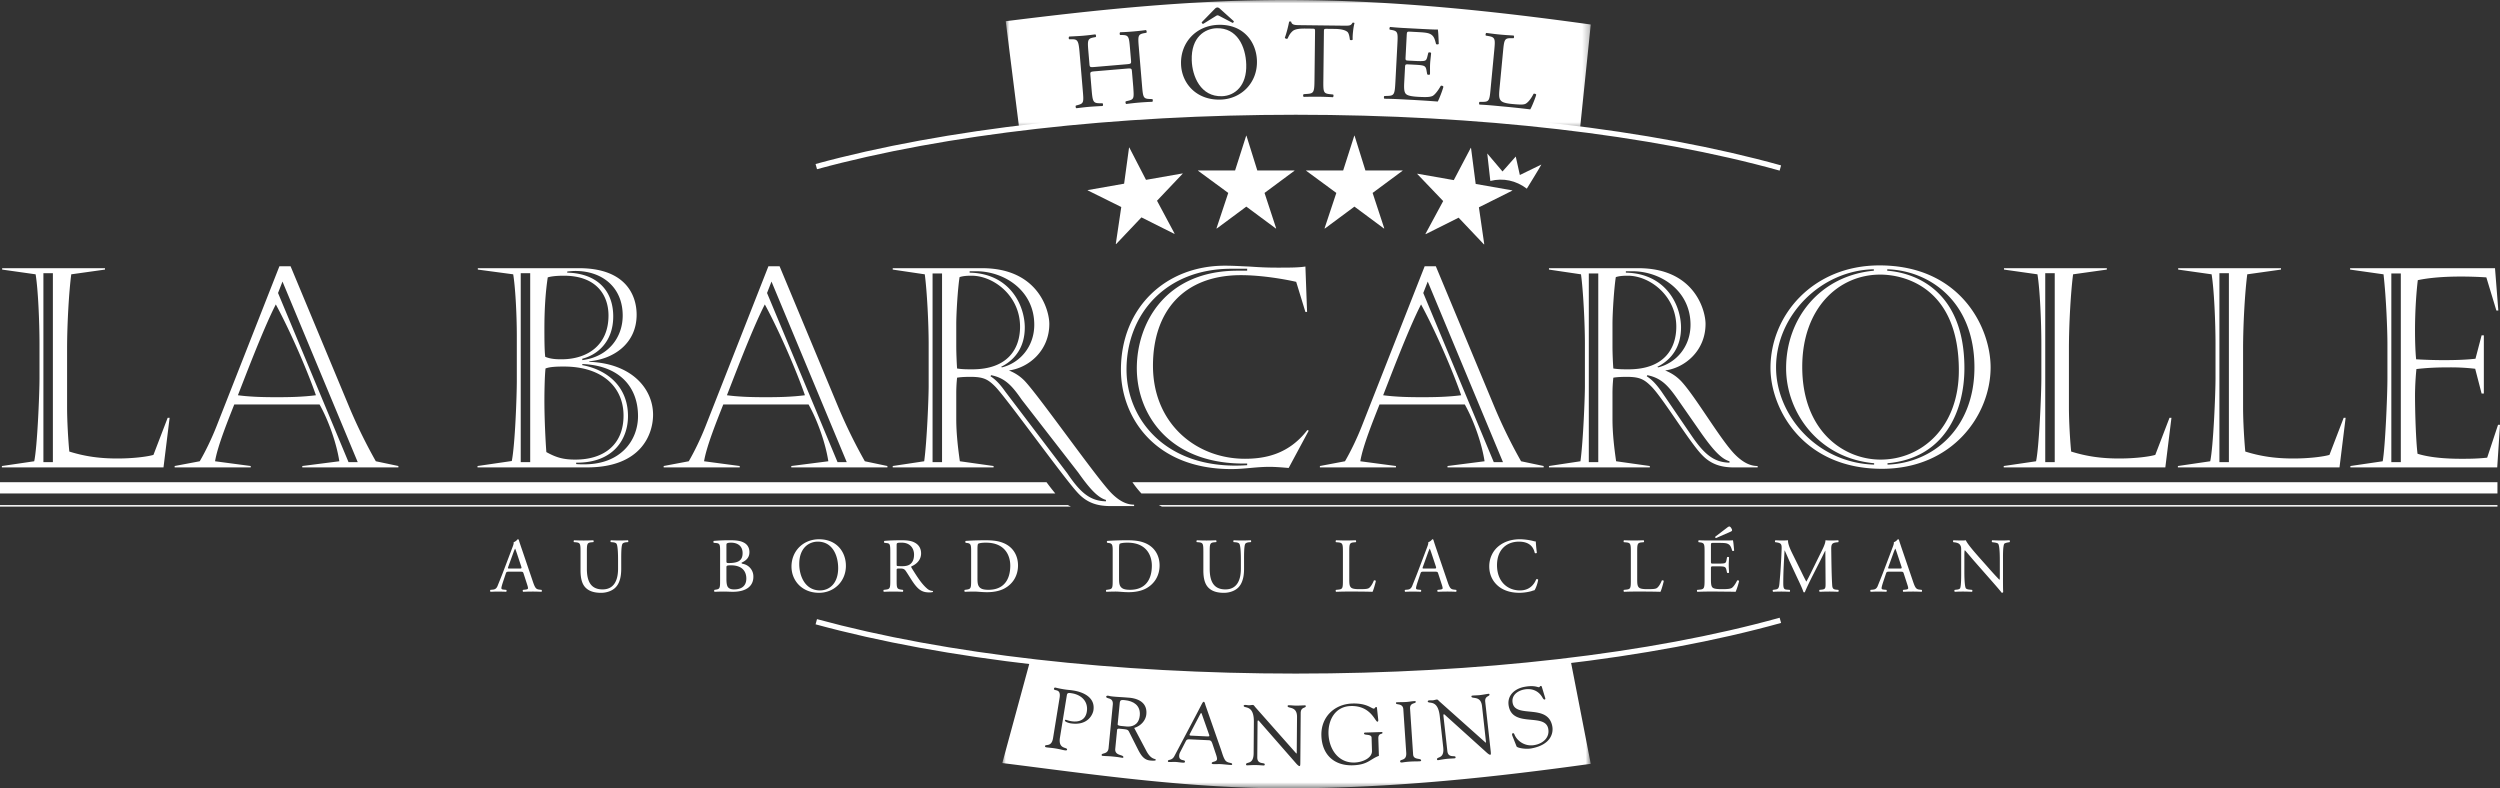
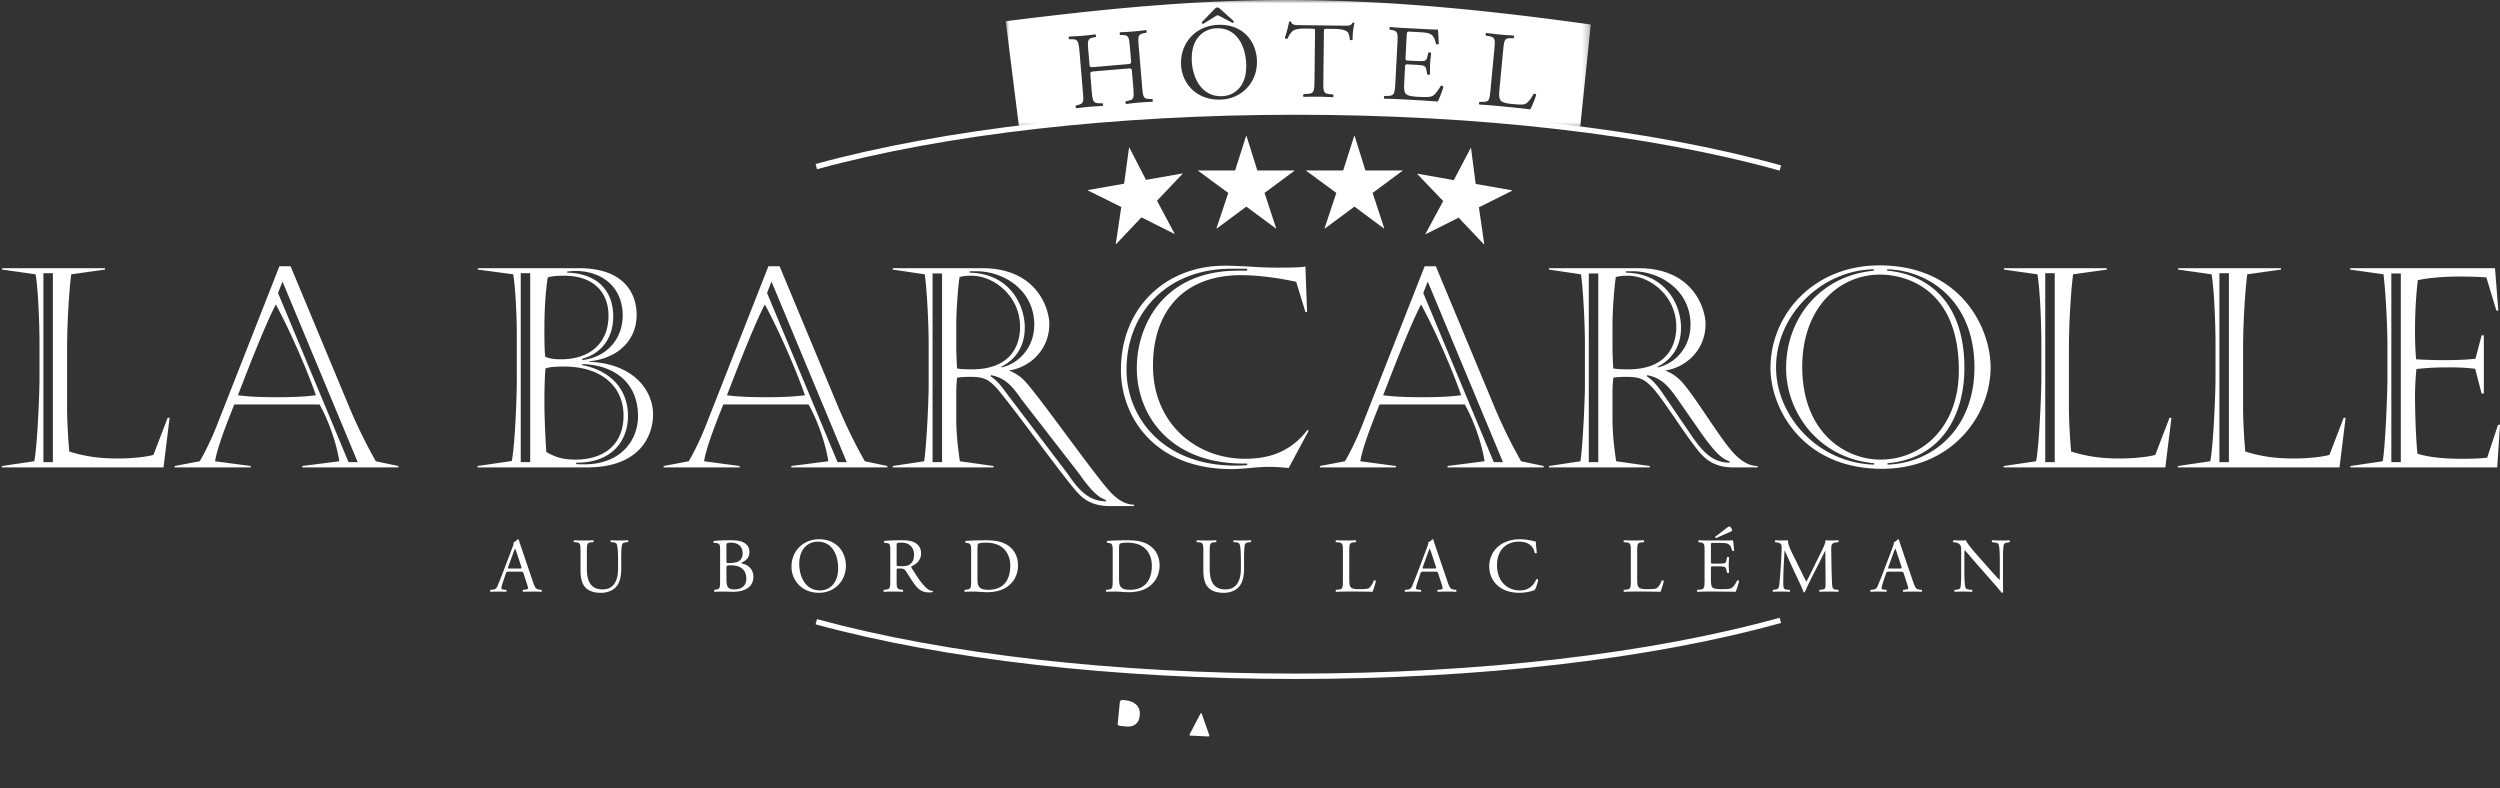
<svg xmlns="http://www.w3.org/2000/svg" xmlns:xlink="http://www.w3.org/1999/xlink" width="357.855" height="112.845" viewBox="0 0 357.855 112.845">
  <rect x="0" y="0" width="357.855" height="112.845" fill="#333333" stroke="none" />
  <defs>
    <path id="rb4fj7lfqa" d="M0 0h83.744v18.494H0z" />
-     <path id="j89sloyqfc" d="M0 0h84.234v18.367H0z" />
+     <path id="j89sloyqfc" d="M0 0h84.234v18.367H0" />
  </defs>
  <g fill="none" fill-rule="evenodd">
    <g fill="#FFF">
-       <path d="M0 69.024v1.612h151.058a35.189 35.189 0 0 1-1.257-1.612H0zM0 72.294v.219h153.287c-.144-.065-.286-.142-.429-.22H0zM357.49 69.024H162.1c.31.456.748 1.034 1.284 1.612H357.49v-1.612zM165.872 72.294l.441.219H357.49v-.22z" />
-     </g>
+       </g>
    <g transform="translate(143.96)">
      <mask id="8bs5k6cprb" fill="#fff">
        <use xlink:href="#rb4fj7lfqa" />
      </mask>
      <path d="M40.07 0C25.797 0 12.236 1.509 0 3.035l1.928 15.323c12.107-1.491 25.502-2.318 39.593-2.318 14.508 0 28.286.877 40.679 2.454L83.744 3.51C70.59 1.684 55.758 0 40.07 0zM29.958 1.235c.225-.21.439-.218.666-.023l2.025 1.823c.006.123-.068.219-.179.238l-1.89-.992c-.235-.115-.297-.114-.51.017L28.281 3.41c-.14.004-.224-.101-.225-.226l1.902-1.95zm-8.974 13.338a37.102 37.102 0 0 0-3.73.314c-.097-.038-.15-.281-.065-.382l.289-.071c.929-.204.883-.385.777-2.007l-.184-2.174c-.038-.464-.072-.491-.811-.428l-4.411.373c-.741.06-.77.095-.729.559l.182 2.173c.14 1.62.233 1.829 1.105 1.849l.453.008c.096.054.088.333 0 .388a50.58 50.58 0 0 0-1.962.12c-.662.056-1.185.13-1.786.197-.095-.038-.147-.282-.062-.383l.258-.068c.85-.227.87-.384.73-2.003l-.469-5.552c-.138-1.62-.266-1.872-1.074-1.866l-.403.004c-.097-.054-.091-.335-.003-.39.758-.048 1.286-.061 1.949-.117.601-.052 1.122-.11 1.785-.198.095.039.15.313.062.383l-.291.056c-.885.168-.897.402-.761 2.02l.151 1.775c.039.477.074.49.812.429l4.411-.375c.739-.062.769-.081.729-.558l-.15-1.774c-.136-1.62-.188-1.848-1.105-1.862l-.298-.006c-.095-.055-.089-.334 0-.39a38.06 38.06 0 0 0 3.687-.311c.095.039.149.313.062.384l-.322.058c-.887.168-.896.4-.758 2.02l.467 5.552c.138 1.619.186 1.817 1.089 1.849l.375.014c.096.055.091.335.001.39zm9.79-.316c-3.433.113-5.585-2.277-5.678-5.062-.101-3.092 2.14-5.534 5.326-5.64 3.574-.116 5.45 2.407 5.539 5.127.104 3.124-2.203 5.477-5.187 5.575zm18.894-8.602c-.066.124-.329.119-.404.027-.043-.388-.143-.961-.374-1.135-.353-.267-.939-.397-1.792-.408l-1.097-.013c-.463-.003-.45.012-.455.523l-.079 6.882c-.019 1.625.009 1.843.905 1.946l.493.053c.093.06.059.34-.034.385a54.934 54.934 0 0 0-2.026-.071 71.465 71.465 0 0 0-2.15.022c-.093-.047-.121-.31.004-.387l.558-.04c.883-.067.962-.298.981-1.922l.08-6.916c.006-.478.006-.493-.457-.5l-.852-.01c-.665-.007-1.514.013-1.905.365-.377.336-.534.675-.711 1.059-.123.092-.34.013-.4-.111.255-.694.5-1.682.614-2.3.047-.03.25-.042.294.004.088.496.599.486 1.31.494l6.263.074c.838.009.976-.02 1.214-.42.075-.03.247-.012.276.05-.176.632-.3 1.884-.256 2.349zm12.178 8.88a184.584 184.584 0 0 0-4.142-.264l-1.39-.074a57.728 57.728 0 0 0-2.103-.062c-.088-.052-.108-.301-.012-.39l.514-.02c.885-.03.974-.257 1.06-1.88l.293-5.562c.083-1.607.067-1.841-.843-1.997l-.243-.044c-.09-.065-.043-.343.049-.384.665.066 1.189.108 1.824.142l2.903.154c.99.05 1.901.099 2.091.062.077.267.11 1.385.138 2.068-.067.09-.316.107-.389.01-.194-.737-.304-1.286-1.097-1.53-.319-.093-.813-.136-1.494-.17l-1.111-.06c-.466-.023-.466.007-.498.596l-.162 3.09c-.023.432.022.435.487.459l.897.046c.649.036 1.128.029 1.318-.024.188-.05.301-.137.4-.52l.155-.627c.083-.09.344-.074.401.037-.019.37-.111.97-.144 1.557-.029.558.002 1.146-.016 1.486-.067.106-.33.09-.401-.006l-.109-.61c-.047-.28-.145-.518-.448-.611-.212-.074-.581-.11-1.183-.141l-.9-.047c-.461-.024-.51-.01-.53.39l-.116 2.179c-.042.82-.024 1.347.211 1.623.175.195.49.38 1.848.453 1.191.063 1.642.024 1.99-.126.288-.141.733-.66 1.177-1.442.113-.072.328-.013.382.129-.136.534-.587 1.703-.807 2.11zm13.234 1.123a118.75 118.75 0 0 0-3.83-.41l-1.417-.134a50.041 50.041 0 0 0-2.008-.143c-.087-.055-.095-.305.008-.388l.466-.003c.903-.007.956-.22 1.106-1.837l.527-5.545c.152-1.617.144-1.867-.817-2.036l-.384-.066c-.084-.071-.03-.345.068-.382.86.112 1.382.178 1.997.235.602.058 1.128.09 1.9.135.089.054.092.333-.007.386l-.37-.004c-.917-.01-.972.235-1.125 1.852l-.509 5.36c-.091.97-.083 1.375.167 1.694.153.185.429.399 1.645.514 1.308.123 1.638.093 1.897-.023.328-.155.779-.672 1.161-1.43.102-.068.387.023.377.13-.014.172-.595 1.7-.852 2.095z" fill="#FFF" mask="url(#8bs5k6cprb)" />
    </g>
    <path d="M174.134 4.044c-1.607.052-3.658 1.218-3.545 4.607.075 2.288 1.283 5.22 4.332 5.121 1.855-.063 3.57-1.513 3.469-4.56-.083-2.549-1.301-5.265-4.256-5.168M254.741 24.422c-18.494-5.157-43.09-7.996-69.262-7.996-25.783 0-50.122 2.768-68.53 7.794l-.207-.746c18.475-5.044 42.886-7.823 68.737-7.823 26.24 0 50.91 2.85 69.468 8.024l-.206.747zM185.48 97.192c-25.852 0-50.262-2.782-68.736-7.823l.202-.746c18.411 5.027 42.75 7.796 68.533 7.796 26.171 0 50.766-2.842 69.262-7.996l.208.745c-18.562 5.172-43.23 8.024-69.47 8.024M163.15 102.432c.143-1.482-.938-2.094-2.128-2.209-.438-.042-.69-.09-.737.382l-.302 3.09c-.022.23.737.243 1.307.3.525.048 1.711-.057 1.86-1.563M172.023 102.182c-.053-.152-.116-.152-.195-.01l-1.52 2.897c-.095.168-.01.221.148.23l2.415.116c.268.012.26-.074.208-.236l-1.056-2.997z" fill="#FFF" />
    <g transform="translate(143.47 94.478)">
      <mask id="rfoeekd41d" fill="#fff">
        <use xlink:href="#j89sloyqfc" />
      </mask>
-       <path d="M81.341 0C68.948 1.577 56.522 2.327 42.009 2.327c-14.089 0-25.966-.552-38.075-2.042L0 14.747c12.235 1.526 26.287 3.62 40.558 3.62 15.692 0 30.522-1.685 43.676-3.511L81.341 0zM13.043 7.216c-.077.483-.738 2.256-3.305 1.841-.122-.022-.81-.193-.773-.411.011-.086.076-.1.137-.09.095.015.336.13.772.2 1.227.199 2.048-.274 2.224-1.357.237-1.46-.759-2.417-2.145-2.64-.386-.064-.653-.105-.709.257l-.99 6.087c-.282 1.737 1.085 1.316 1.02 1.725-.014.084-.073.137-.374.089-.409-.067-.584-.146-1.294-.261-.567-.091-.974-.107-1.322-.165-.073-.012-.186-.066-.17-.176.053-.325.934.203 1.152-1.137l.937-5.775c.235-1.445-.875-.873-.804-1.306.016-.099.089-.17.187-.156.107.018.522.136 1.223.247.6.101.803.083 1.38.176 1.532.249 3.146 1.055 2.854 2.852zm8.12 7.166c-.887-.084-1.302-.753-1.694-1.489l-1.142-2.261c-.373-.723-.192-.67-1.555-.802-.391-.038-.336.188-.351.309l-.251 2.566c-.1 1.046 1.201.791 1.16 1.203-.012.124-.116.087-.216.078-.107-.01-.384-.086-1.393-.182-.461-.047-.929-.045-1.391-.089-.072-.007-.115-.072-.109-.146.031-.303.903-.044.993-.967l.602-6.191c.116-1.166-.979-.769-.939-1.185.006-.07.109-.135.257-.121.219.023.154.064.773.124.705.068 1.404.088 2.035.149.194.021 2.905.039 2.676 2.385-.092.948-.852 1.697-1.737 1.954l1.731 3.273c.745 1.423 1.383 1.033 1.356 1.324-.014.146-.696.079-.805.068zm11.564.64c-.502-.026-.997-.097-1.498-.124-.327-.014-.663.019-.992.002-.074-.004-.267-.011-.26-.133.014-.291.741-.138.761-.599.014-.272-.217-.842-.321-1.178l-.343-1.02c-.109-.286-.176-.474-.516-.489l-2.685-.127c-.23-.012-.449-.024-.585.227l-.862 1.672a1.23 1.23 0 0 0-.107.421c-.041.856.844.53.828.846-.011.219-.181.176-.338.168-.341-.018-.68-.082-1.023-.099-.33-.012-.66.021-.977.004-.073-.004-.107-.065-.103-.138.011-.259.574-.024.927-.703l3.212-6.082c.794-1.504.838-1.698.998-1.691.134.007.203.367.233.465l2.237 6.406c.164.46.285.978.546 1.42.338.579 1.057.343 1.044.647-.005.109-.092.107-.176.105zm9.988-7.441-.053 7.075c-.001.351-.014.524-.112.524-.086-.004-.206-.064-.462-.347L36.882 8.88c-.026-.024-.171-.232-.257-.232-.048 0-.086.034-.088.281l-.038 4.996c-.008 1.099 1.073.676 1.068 1.008 0 .063-.013.16-.137.158-.291 0-.631-.052-1.231-.057-.428-.004-1.062.041-1.149.041-.147-.004-.161-.077-.159-.138.005-.427 1.073.118 1.088-1.59l.032-4.509c.021-2.541-1.463-1.844-1.459-2.296.001-.07.123-.119.183-.119.197.001.382.05.575.053.183 0 .379-.047.562-.045.135.002.243.197.317.284l5.778 6.528c.073.087.119.137.146.137.022 0 .035-.038.035-.134l.041-5.107c.011-1.601-1.349-1.145-1.346-1.546 0-.089.062-.121.136-.121.366.001.719.052 1.109.054.417.002.944-.041 1.236-.038.071 0 .122.038.122.109-.004.32-.722.093-.731.984zm11.112 3.645.081 2.493c-1.245.44-1.55 1.279-3.72 1.348-2.701.087-4.428-1.535-4.511-4.243-.085-2.636 1.836-4.519 4.426-4.599 2.108-.068 2.746.741 3.088.733.136-.004.179-.225.312-.231.17-.004.125.178.144.277l.172 1.593c0 .099-.006.222-.13.227-.313.011-.939-2.33-3.82-2.239-2.199.069-3.238 1.961-3.176 3.976.07 2.162 1.379 4.184 3.735 4.109 1.113-.034 2.523-.63 2.49-1.668l-.058-1.892c-.019-.573-1.072-.283-1.081-.588-.007-.16.166-.139.275-.145l2.038-.063c.098-.004.328-.061.332.1.01.256-.621-.007-.597.812zm5.889 3.271c-.28.019-.806.005-1.332.04-.743.05-.997.115-1.166.129-.219.014-.262-.044-.269-.166-.023-.354.955-.016.873-1.223l-.418-6.239c-.071-.89-1.029-.581-1.049-.85-.005-.109.016-.134.114-.14.451-.029.894-.012 1.344-.043.379-.023.755-.1 1.132-.124.194-.013.232.009.238.109.021.291-.876.068-.813.984l.436 6.544c.055.829 1.122.476 1.145.84.006.089-.029.126-.235.139zm10.142-.94c-.086.008-.214-.039-.499-.291l-5.872-5.3c-.027-.021-.195-.211-.279-.201-.046.006-.081.046-.055.29l.553 4.965c.117 1.092 1.141.549 1.176.876.005.062.004.159-.115.171-.295.034-.638.025-1.233.089-.423.047-1.051.166-1.136.174-.146.018-.164-.057-.172-.115-.047-.424 1.081-.011.892-1.709l-.498-4.479c-.277-2.525-1.667-1.661-1.718-2.106-.009-.077.107-.138.17-.146.192-.02.38.012.574-.011.185-.021.372-.09.554-.113.133-.014.265.168.346.245l6.506 5.806c.081.079.135.12.16.118.024-.004.032-.039.02-.138l-.561-5.075c-.176-1.589-1.472-.978-1.518-1.381-.008-.082.049-.127.122-.135.365-.04.72-.03 1.109-.073.412-.048.931-.154 1.222-.186.071-.008.126.024.132.097.037.316-.704.176-.607 1.062l.78 7.029c.037.354.044.525-.053.537zm5.911-.912c-.889.167-2.064-.072-2.154-.279l-.591-1.494c-.092-.231-.057-.372.063-.397.167-.028.194.116.301.355a2.617 2.617 0 0 0 2.86 1.328c1.14-.214 2.138-1.061 1.899-2.322-.433-2.315-5.063-.105-5.652-3.239-.288-1.522.858-2.498 2.239-2.757 1.454-.271 1.929.087 2.099.054.108-.02.106-.157.227-.179.073-.015.138.008.176.141l.485 1.6c.029.092.021.18-.098.202-.129.026-.261-.211-.319-.312-.554-.964-1.53-1.329-2.585-1.13-.949.178-1.871.824-1.664 1.929.424 2.256 5.052.021 5.673 3.335.19 1.008-.233 2.651-2.959 3.165z" fill="#FFF" mask="url(#rfoeekd41d)" />
    </g>
    <path fill="#FFF" d="m164.042 25.744 5.243-.921.006.037-3.674 3.873 2.514 4.7-.03.044-4.713-2.362-3.625 3.826-.045-.03.783-5.28-4.81-2.384-.008-.035 5.225-.918.706-5.172.037-.006zM179.972 24.398h5.324v.038l-4.288 3.18 1.662 5.063-.036.036-4.233-3.14-4.233 3.14-.037-.037 1.683-5.062-4.328-3.18v-.038h5.307l1.588-4.974h.037zM195.447 24.398h5.324v.038l-4.292 3.18 1.664 5.063-.036.036-4.23-3.14-4.236 3.14-.04-.037 1.684-5.062-4.326-3.18v-.038h5.306l1.59-4.974h.04zM211.233 26.33l5.243.922-.006.037-4.777 2.388.765 5.277-.043.03-3.627-3.827-4.712 2.362-.031-.042 2.535-4.697-3.712-3.88.006-.037 5.225.918 2.43-4.621.034.004z" />
-     <path d="m213.328 25.902-.44-3.935 2.185 2.578 1.893-2.14.587 2.647 3.077-1.5c-.029.137-2.077 3.454-2.077 3.454-1.555-1.176-3.386-1.563-5.225-1.104" fill="#FFF" />
    <g fill="#FFF">
      <path d="M74.95 82.107c-.077-.244-.122-.275-.456-.275h-1.67c-.279 0-.343.031-.423.265l-.386 1.162c-.166.5-.245.8-.245.922 0 .13.054.197.322.218l.366.036c.08.055.08.233-.022.276-.29-.023-.632-.023-1.152-.033-.366 0-.766.02-1.065.033-.065-.043-.087-.22-.022-.276l.366-.036c.265-.02.51-.142.664-.539.201-.51.51-1.232.976-2.474l1.13-2.988c.155-.4.222-.61.187-.788.266-.077.456-.276.578-.422.064 0 .144.025.165.101.145.486.322.998.49 1.482l1.515 4.456c.321.954.465 1.12.941 1.172l.3.036c.08.055.057.233 0 .276a24.903 24.903 0 0 0-1.34-.033c-.53 0-.952.02-1.274.033-.089-.043-.1-.22-.022-.276l.321-.036c.231-.02.387-.088.387-.197 0-.123-.054-.322-.143-.587l-.488-1.508zm-2.195-.984c-.087.255-.075.263.236.263h1.36c.321 0 .344-.042.245-.344l-.599-1.805c-.09-.263-.189-.563-.255-.697h-.023a8.123 8.123 0 0 0-.266.654l-.698 1.93zM88.47 80.148c0-.688-.022-1.963-.208-2.294-.079-.135-.28-.21-.557-.232l-.275-.024c-.07-.074-.046-.22.02-.264a22.907 22.907 0 0 0 2.425 0c.092.055.08.199.024.264l-.267.024c-.274.022-.496.12-.553.265-.165.366-.155 1.637-.155 2.26V81.4c0 .964-.154 1.982-.775 2.648-.477.52-1.296.81-2.114.81-.766 0-1.53-.146-2.073-.611-.587-.487-.864-1.296-.864-2.614v-2.613c0-1.153-.022-1.341-.664-1.397l-.278-.024c-.066-.041-.044-.231.02-.264.558.023.932.033 1.375.033.455 0 .82-.01 1.363-.033.066.033.09.223.022.264l-.266.024c-.64.056-.664.244-.664 1.397v2.392c0 1.782.553 2.956 2.25 2.956 1.605 0 2.214-1.263 2.214-2.948v-1.271zM103.076 78.808c0-.822-.045-1.02-.545-1.075l-.354-.034c-.088-.065-.077-.23.012-.276a25.444 25.444 0 0 1 2.381-.089c.7 0 1.362.055 1.86.312.478.231.844.675.844 1.385 0 .795-.465 1.204-1.129 1.514 0 .113.087.146.208.168a1.83 1.83 0 0 1 1.486 1.85c0 1.283-.954 2.148-2.948 2.148-.32 0-.864-.033-1.329-.033-.486 0-.863.021-1.274.033-.067-.033-.089-.21-.023-.276l.2-.034c.587-.089.611-.22.611-1.386v-4.207zm.906 4.042c0 .4.024.965.233 1.21.211.252.543.31.874.31.99 0 1.742-.444 1.742-1.554 0-.875-.443-1.895-2.207-1.895-.597 0-.642.067-.642.292v1.637zm0-2.569c0 .311.012.332.578.311 1.13-.047 1.738-.377 1.738-1.42 0-1.085-.807-1.494-1.65-1.494-.244 0-.41.021-.51.065-.11.032-.156.09-.156.29v2.248zM113.296 81.1c0-2.216 1.662-3.909 3.944-3.909 2.558 0 3.844 1.847 3.844 3.8 0 2.237-1.707 3.865-3.844 3.865-2.46 0-3.944-1.763-3.944-3.757m6.681.231c0-1.826-.81-3.798-2.926-3.798-1.15 0-2.645.788-2.645 3.211 0 1.641.795 3.77 2.978 3.77 1.33 0 2.593-.997 2.593-3.183M127.438 79.038c0-1.052-.032-1.24-.487-1.296l-.355-.044c-.076-.052-.076-.23.01-.275.622-.056 1.385-.089 2.472-.089.687 0 1.341.054 1.848.332.532.275.921.775.921 1.55 0 1.053-.83 1.629-1.385 1.85-.054.066 0 .18.055.268.887 1.43 1.474 2.314 2.227 2.948.19.165.465.288.766.308.054.021.065.108.01.157a1.827 1.827 0 0 1-.489.052c-.94 0-1.505-.277-2.29-1.397-.289-.407-.744-1.172-1.087-1.672-.167-.242-.343-.353-.787-.353-.497 0-.52.01-.52.245v1.392c0 1.166.023 1.3.665 1.388l.232.033c.067.054.042.243-.022.276a29.51 29.51 0 0 0-1.318-.032c-.466 0-.865.011-1.384.032-.067-.032-.09-.198-.023-.276l.275-.034c.644-.079.666-.22.666-1.386v-3.977zm.91 1.584c0 .2 0 .323.034.368.03.032.198.056.761.056.398 0 .821-.046 1.144-.289.297-.233.552-.62.552-1.374 0-.874-.542-1.706-1.773-1.706-.684 0-.719.045-.719.355v2.59zM139.01 78.808c0-.776-.057-1.008-.523-1.075l-.242-.034c-.09-.053-.1-.23.009-.276a45.34 45.34 0 0 1 2.782-.089c.93 0 1.716.065 2.438.332 1.495.542 2.246 1.806 2.246 3.267 0 1.407-.674 2.615-1.94 3.3-.716.388-1.625.534-2.48.534-.708 0-1.416-.089-1.805-.089-.463 0-.864.011-1.384.033-.067-.033-.09-.21-.023-.276l.255-.034c.645-.089.667-.22.667-1.386v-4.207zm.906 3.955c0 .585.035.94.223 1.206.243.343.664.455 1.362.455 2.147 0 3.112-1.409 3.112-3.468 0-1.217-.588-3.278-3.49-3.278-.651 0-1.006.09-1.095.154-.088.065-.112.345-.112.842v4.09zM159.273 78.808c0-.776-.057-1.008-.522-1.075l-.243-.034c-.087-.053-.1-.23.012-.276.94-.057 1.84-.089 2.779-.089.932 0 1.719.065 2.44.332 1.493.542 2.247 1.806 2.247 3.267 0 1.407-.676 2.615-1.94 3.3-.72.388-1.628.534-2.48.534-.71 0-1.42-.089-1.806-.089-.465 0-.864.011-1.384.033-.067-.033-.09-.21-.022-.276l.253-.034c.643-.089.666-.22.666-1.386v-4.207zm.909 3.955c0 .585.033.94.22 1.206.245.343.666.455 1.362.455 2.148 0 3.114-1.409 3.114-3.468 0-1.217-.587-3.278-3.49-3.278-.654 0-1.006.09-1.094.154-.09.065-.112.345-.112.842v4.09zM177.62 80.148c0-.688-.021-1.963-.207-2.294-.08-.135-.277-.21-.554-.232l-.278-.024c-.067-.074-.045-.22.022-.264a22.959 22.959 0 0 0 2.425 0c.09.055.08.199.024.264l-.267.024c-.277.022-.498.12-.555.265-.163.366-.153 1.637-.153 2.26V81.4c0 .964-.156 1.982-.777 2.648-.477.52-1.294.81-2.114.81-.765 0-1.531-.146-2.071-.611-.587-.487-.864-1.296-.864-2.614v-2.613c0-1.153-.022-1.341-.666-1.397l-.275-.024c-.07-.041-.047-.231.022-.264.552.023.927.033 1.375.033.452 0 .817-.01 1.358-.033.066.033.089.223.024.264l-.265.024c-.642.056-.665.244-.665 1.397v2.392c0 1.782.553 2.956 2.248 2.956 1.605 0 2.214-1.263 2.214-2.948v-1.271zM192.227 79.03c0-1.165-.022-1.342-.718-1.397l-.278-.023c-.067-.043-.045-.243.02-.276.622.02.998.032 1.44.032.432 0 .809-.011 1.363-.032.068.032.09.233.023.275l-.267.025c-.652.054-.674.231-.674 1.397v3.854c0 .695.035.983.233 1.196.119.12.33.253 1.206.253.943 0 1.174-.044 1.353-.144.22-.132.507-.531.73-1.097.067-.053.278-.01.278.067 0 .121-.312 1.251-.466 1.552a88.628 88.628 0 0 0-2.757-.034h-1.021c-.465 0-.82.013-1.441.034-.065-.034-.087-.212-.02-.277l.334-.035c.64-.066.662-.22.662-1.386v-3.983zM205.87 82.107c-.076-.244-.12-.275-.453-.275h-1.671c-.279 0-.346.031-.421.265l-.39 1.162c-.166.5-.243.8-.243.922 0 .13.057.197.322.218l.365.036c.077.055.077.233-.021.276-.289-.023-.633-.023-1.154-.033-.364 0-.763.02-1.063.033-.069-.043-.088-.22-.021-.276l.366-.036c.265-.02.507-.142.664-.539.2-.51.508-1.232.974-2.474l1.131-2.988c.154-.4.219-.61.189-.788.264-.077.453-.276.576-.422.065 0 .144.025.164.101.144.486.322.998.486 1.482l1.52 4.456c.32.954.464 1.12.941 1.172l.3.036c.079.055.055.233 0 .276a24.943 24.943 0 0 0-1.34-.033c-.532 0-.955.02-1.273.033-.091-.043-.101-.22-.024-.276l.321-.036c.233-.02.389-.088.389-.197 0-.123-.056-.322-.143-.587l-.491-1.508zm-2.19-.984c-.09.255-.079.263.231.263h1.362c.322 0 .344-.042.245-.344l-.599-1.805c-.089-.263-.188-.563-.255-.697h-.022a7.39 7.39 0 0 0-.266.654l-.696 1.93zM214.573 78.132c.81-.632 1.838-.943 2.992-.943.597 0 1.44.12 1.96.267.133.032.212.055.31.044.011.255.066.952.154 1.628-.054.08-.22.089-.299.024-.166-.754-.664-1.62-2.269-1.62-1.694 0-3.135 1.076-3.135 3.369 0 2.328 1.473 3.612 3.29 3.612 1.428 0 2.06-.932 2.314-1.583.078-.057.246-.035.288.042-.077.576-.364 1.31-.53 1.518a2.398 2.398 0 0 0-.388.11c-.243.09-1.044.255-1.752.255-.996 0-1.949-.2-2.757-.741-.885-.61-1.576-1.618-1.576-3.047 0-1.231.557-2.281 1.398-2.935M233.442 79.03c0-1.165-.023-1.342-.719-1.397l-.277-.023c-.067-.043-.045-.243.021-.276.62.02.998.032 1.44.032.433 0 .808-.011 1.363-.032.066.032.089.233.022.275l-.265.025c-.655.054-.676.231-.676 1.397v3.854c0 .695.034.983.232 1.196.122.12.332.253 1.208.253.942 0 1.173-.044 1.351-.144.221-.132.51-.531.731-1.097.066-.053.277-.01.277.067 0 .121-.312 1.251-.466 1.552a88.628 88.628 0 0 0-2.757-.034h-1.02c-.465 0-.82.013-1.44.034-.066-.034-.088-.212-.021-.277l.331-.035c.642-.066.665-.22.665-1.386v-3.983zM243.996 79.03c0-1.154-.022-1.32-.676-1.397l-.176-.023c-.067-.043-.045-.243.02-.276.245.012.453.02.666.02.211.013.421.013.644.013h2.078c.714 0 1.365 0 1.5-.034.066.188.132.987.175 1.474-.043.066-.22.088-.277.021-.166-.52-.265-.907-.84-1.053-.235-.052-.588-.065-1.076-.065h-.795c-.334 0-.334.023-.334.444v2.216c0 .308.034.308.364.308h.644c.464 0 .808-.02.942-.064.133-.046.21-.114.267-.389l.087-.456c.057-.067.244-.067.287.012 0 .266-.043.698-.043 1.12 0 .4.043.82.043 1.061-.043.08-.23.08-.287.011l-.099-.43c-.045-.199-.122-.365-.345-.42-.156-.046-.42-.057-.852-.057h-.644c-.33 0-.364.011-.364.3v1.563c0 .587.034.96.21 1.152.135.131.365.253 1.341.253.854 0 1.172-.044 1.417-.166.2-.11.5-.498.787-1.075.077-.053.231-.023.276.08-.077.386-.353 1.238-.497 1.538a57.31 57.31 0 0 0-1.485-.02c-.498-.013-.987-.013-1.485-.013h-.995c-.478 0-.857.013-1.508.034-.067-.034-.087-.212-.023-.277l.367-.035c.63-.054.686-.22.686-1.386v-3.983zm1.64-2.008c-.089-.02-.144-.099-.11-.198l1.728-1.32c.12-.097.22-.142.297-.142.077 0 .2.11.277.255.1.144.122.275.09.344-.045.076-.134.123-.29.188l-1.992.873zM257.786 81.721c.253.52.498 1.03.763 1.516h.023c.3-.52.576-1.097.852-1.662l1.041-2.115c.51-1.009.82-1.618.84-2.126.38.032.614.032.833.032.278 0 .644-.008.986-.032.066.042.066.233.012.276l-.233.023c-.698.078-.785.278-.775 1.053.022 1.174.032 3.224.12 4.818.033.555.023.842.546.897l.353.034c.066.065.055.231-.023.276a29.014 29.014 0 0 0-1.309-.033c-.387 0-.883.012-1.339.033-.077-.055-.087-.21-.023-.276l.322-.034c.542-.055.542-.233.542-.94l-.033-4.623h-.02c-.077.126-.5 1.01-.72 1.443l-.987 1.937c-.498.975-.998 2.015-1.197 2.527-.02.033-.066.043-.11.043-.023 0-.077-.01-.1-.043-.188-.585-.72-1.674-.974-2.216l-.998-2.138c-.232-.51-.465-1.088-.708-1.595h-.024c-.04.686-.075 1.33-.11 1.971a56.736 56.736 0 0 0-.075 2.604c0 .82.065.998.497 1.03l.42.034c.078.065.066.243-.012.276a21.007 21.007 0 0 0-2.358 0c-.067-.055-.086-.22-.023-.276l.244-.034c.466-.055.62-.13.686-.909.066-.729.124-1.34.19-2.438.055-.918.1-1.859.121-2.469.023-.696-.066-.843-.742-.952l-.179-.023c-.054-.065-.042-.234.048-.276.33.024.597.032.873.032.256 0 .553 0 .92-.032-.044.433.232 1.117.577 1.826l1.263 2.561zM272.512 82.107c-.078-.244-.122-.275-.455-.275h-1.672c-.277 0-.342.031-.42.265l-.388 1.162c-.166.5-.242.8-.242.922 0 .13.053.197.32.218l.363.036c.08.055.08.233-.02.276-.288-.023-.63-.023-1.152-.033-.366 0-.765.02-1.065.033-.066-.043-.087-.22-.02-.276l.366-.036c.263-.02.51-.142.662-.539.201-.51.511-1.232.976-2.474l1.13-2.988c.155-.4.221-.61.19-.788.266-.077.451-.276.575-.422.066 0 .144.025.164.101.144.486.322.998.487 1.482l1.52 4.456c.321.954.466 1.12.943 1.172l.3.036c.075.055.052.233 0 .276a25.022 25.022 0 0 0-1.34-.033c-.536 0-.957.02-1.279.033-.087-.043-.097-.22-.02-.276l.32-.036c.233-.02.39-.088.39-.197 0-.123-.056-.322-.145-.587l-.488-1.508zm-2.192-.984c-.089.255-.079.263.23.263h1.362c.323 0 .346-.042.246-.344l-.599-1.805c-.088-.263-.186-.563-.255-.697h-.02a7.602 7.602 0 0 0-.268.654l-.696 1.93zM286.711 82.794c0 .334 0 1.654.03 1.941-.019.065-.087.121-.208.121-.134-.188-.455-.576-1.417-1.671l-2.572-2.927c-.299-.341-1.054-1.252-1.286-1.495h-.02c-.045.132-.056.389-.056.719v2.415c0 .522.021 1.963.2 2.294.076.121.287.188.564.208l.342.037c.066.084.057.22-.02.275-.5-.022-.886-.033-1.298-.033-.464 0-.763.011-1.15.033-.079-.055-.088-.211-.024-.275l.3-.037c.255-.02.432-.097.488-.218.153-.402.143-1.752.143-2.284v-3.201c0-.309-.01-.542-.242-.799-.156-.155-.422-.231-.689-.263l-.187-.024c-.069-.065-.069-.232.021-.276.465.032 1.054.032 1.253.032.176 0 .367-.009.51-.032.221.563 1.538 2.027 1.893 2.437l1.073 1.207c.757.866 1.31 1.471 1.83 2.006h.022c.044-.055.044-.233.044-.465v-2.371c0-.521-.01-1.963-.222-2.294-.067-.099-.243-.166-.686-.22l-.188-.024c-.078-.065-.067-.244.021-.276.511.023.887.032 1.306.032.478 0 .765-.009 1.142-.032.09.055.09.211.022.276l-.155.024c-.352.054-.576.141-.62.232-.188.397-.164 1.772-.164 2.282v2.646z" />
    </g>
    <g fill="#FFF">
      <path d="M24 59.806h.28l-.877 7.099H.27v-.198l4.627-.68c.44-1.992.757-9.65.757-11.884v-4.906c0-3.111-.198-7.816-.556-9.971L.31 38.589v-.2h14.717v.2l-4.826.677c-.318 2.394-.597 7.02-.597 10.689v8.375c0 1.956.16 4.668.318 6.304 2.275.717 4.427.996 6.861.996 2.592 0 4.548-.32 5.183-.518L24 59.806zM6.213 66.148H7.57V39.107H6.213v27.04zM41.592 38.11l8.376 20.1a74.122 74.122 0 0 0 3.828 7.816l3.23.68v.2H43.269v-.2l5.303-.68c-.398-2.59-1.554-5.862-2.832-8.134H33.535c-.877 2.231-2.392 5.944-2.751 8.134l5.106.68v.2H25v-.2l3.59-.68c.839-1.433 1.716-3.267 2.395-4.984l9.012-22.932h1.595zm-1.794 3.83 10.089 24.208h1.316L40.436 40.303l-.638 1.637zm-5.745 14.636c1.798.24 3.71.28 5.585.28 1.834 0 3.709-.04 5.583-.28-1.036-3.032-3.508-8.894-5.74-13-1.796 3.467-4.59 10.886-5.428 13zM68.353 66.707l4.907-.717c.477-2.436.718-9.413.718-11.528V48.2c0-3.55-.24-7.3-.518-8.934l-5.065-.678v-.2h14.476c6.621 0 8.257 3.79 8.257 6.66 0 4.188-3.39 6.382-6.78 6.662v.08c6.141.238 9.133 3.907 9.133 7.575 0 2.673-1.596 7.54-9.452 7.54H68.353v-.2zM80.72 39.466c-.28 0-1.556 0-2.313.24-.32 2.113-.48 4.546-.48 7.379 0 1.037 0 3.11.12 3.988.758.319 1.554.358 2.313.358 3.75 0 6.741-2.034 6.741-6.262 0-2.99-1.796-5.703-6.38-5.703zm-2.633 13.28c-.12 1.079-.16 3.353-.16 4.628 0 2.51.16 5.823.28 7.337 1.436.8 2.471 1.077 4.147 1.077 4.07 0 6.9-2.114 6.9-6.3 0-4.028-2.99-7.02-8.534-7.02-1.119 0-2.036.042-2.633.279zm-3.548 13.402h1.355V39.107h-1.355v27.04zM83.35 51.55c3.751-.478 5.785-3.27 5.785-6.382 0-4.028-2.91-6.382-6.78-6.382-.319 0-.758.04-1.157.08v.16c4.386.12 6.581 2.674 6.581 6.263 0 3.747-2.395 5.545-4.429 6.06v.2zm-.874 14.876c.317.04.836.04 1.155.04 5.225 0 7.696-3.43 7.696-6.9 0-4.227-2.71-7.258-7.977-7.457v.158c3.311.599 6.542 2.872 6.542 7.299 0 3.193-1.993 6.702-7.416 6.662v.198zM310.546 59.806h.28l-.877 7.099h-23.132v-.198l4.627-.68c.438-1.992.76-9.65.76-11.884v-4.906c0-3.111-.202-7.816-.56-9.971l-4.788-.677v-.2h14.72v.2l-4.829.677c-.318 2.394-.597 7.02-.597 10.689v8.375c0 1.956.159 4.668.319 6.304 2.275.717 4.426.996 6.86.996 2.594 0 4.548-.32 5.183-.518l2.034-5.306zm-17.786 6.342h1.358V39.107h-1.358v27.04zM335.478 59.806h.28l-.877 7.099h-23.133v-.198l4.625-.68c.44-1.992.76-9.65.76-11.884v-4.906c0-3.111-.202-7.816-.56-9.971l-4.786-.677v-.2h14.718v.2l-4.827.677c-.317 2.394-.599 7.02-.599 10.689v8.375c0 1.956.16 4.668.318 6.304 2.276.717 4.43.996 6.861.996 2.594 0 4.548-.32 5.185-.518l2.036-5.306zm-17.787 6.342h1.357V39.107h-1.357v27.04zM336.398 38.39h20.741l.477 6.061h-.279l-1.436-4.746a54.813 54.813 0 0 0-3.708-.119c-2.554 0-4.628.2-6.103.517-.16 1.277-.4 4.028-.4 7.22 0 1.315.041 2.911.16 4.107 1.395.081 2.712.121 3.95.121 1.513 0 3.11-.04 4.545-.2l.878-3.35h.32v8.335h-.32l-.919-3.55a29.993 29.993 0 0 0-3.708-.199c-1.554 0-2.952.04-4.705.24a40.259 40.259 0 0 0-.2 3.708c0 2.353.12 6.502.36 8.416 1.793.561 4.147.72 6.221.72 1.077 0 2.233 0 3.747-.159l1.557-4.709h.28l-.399 6.104h-21.019v-.2l4.626-.68c.36-1.992.677-9.37.677-11.924v-4.906c0-1.714-.159-6.42-.558-9.93l-4.785-.679v-.199zm5.902 27.758h1.357v-27H342.3v27zM111.59 38.11l8.377 20.1a73.734 73.734 0 0 0 3.828 7.816l3.231.68v.2h-13.76v-.2l5.304-.68c-.399-2.59-1.554-5.862-2.832-8.134h-12.205c-.877 2.231-2.392 5.944-2.751 8.134l5.105.68v.2H94.999v-.2l3.591-.68c.837-1.433 1.713-3.267 2.391-4.984l9.014-22.932h1.595zm-1.794 3.83 10.09 24.208h1.318l-10.77-25.845-.638 1.637zm-5.744 14.636c1.797.24 3.71.28 5.585.28 1.833 0 3.708-.04 5.583-.28-1.039-3.032-3.508-8.894-5.741-13-1.798 3.467-4.589 10.886-5.427 13zM132.93 49.277c0-2.99-.239-7.657-.556-10.01l-4.588-.679v-.199h12.804c8.014 0 9.611 6.022 9.611 7.977 0 3.868-2.994 6.301-5.784 6.66 1.076.44 1.714.957 2.196 1.435 1.991 2.035 10.421 14.07 12.493 16.144 1.118 1.117 2.154 1.635 3.232 1.635v.2h-3.39c-1.595 0-3.15-.319-4.505-1.716-1.717-1.674-10.266-13.63-11.98-15.384-1.037-1.037-1.675-1.397-3.549-1.397-.279 0-1.239 0-1.915.12a21.298 21.298 0 0 0-.117 2.353v3.59c0 1.996.236 4.068.514 6.02l4.827.681v.2h-14.437v-.2l4.506-.68c.4-2.91.638-9.212.638-10.727v-6.023zm3.952.318c0 1.078.08 2.674.117 3.152.72.12 1.516.12 2.154.12 5.224 0 6.86-3.072 6.86-6.103 0-4.425-3.79-7.299-6.94-7.299-.359 0-1.116 0-1.716.201-.239 1.436-.475 5.025-.475 6.741v3.188zm-3.393 16.553h1.357v-27h-1.357v27zm9.928-13.56c2.596-.64 4.63-2.993 4.63-6.103 0-4.945-4.348-7.658-8.295-7.658h-.957v.2c5.783.12 7.894 4.706 7.894 7.857 0 2.632-1.235 4.546-3.388 5.625l.116.078zm-1.633 1.275c.88.56 1.517 1.356 2.114 2.193l8.866 11.68c1.756 2.59 3.152 3.986 5.544 4.023v-.199c-1.236-.355-2.43-1.752-3.987-3.947l-8.069-10.399c-1.356-1.954-2.354-3.11-4.389-3.51l-.079.16zM184.462 66.986c-.477-.04-1.792-.16-2.71-.16-2.034 0-3.55.318-5.506.318-11.006 0-15.793-7.498-15.793-14.196 0-8.935 6.421-14.917 14.876-14.917 1.278 0 2.312.079 3.43.119 1.16.08 2.393.16 4.03.16 1.715 0 3.11 0 4.07-.16l.238 6.5h-.239l-1.319-4.307c-1.554-.358-4.906-.956-7.898-.956-8.254 0-12.602 5.224-12.602 12.962 0 8.297 6.184 13.32 13.163 13.32 2.95 0 6.302-.677 8.933-4.108l.2.08-2.873 5.345zm-5.94-.638c-10.97.239-15.796-6.9-15.796-13.64 0-6.382 4.028-13.96 14.438-13.96h1.357v-.278h-2.274c-9.373 0-14.995 6.5-14.995 14.437 0 7.22 5.822 14.48 17.27 13.68v-.24zM205.526 38.11l8.374 20.1a73.562 73.562 0 0 0 3.83 7.816l3.23.68v.2H207.2v-.2l5.304-.68c-.398-2.59-1.554-5.862-2.833-8.134h-12.203c-.875 2.231-2.393 5.944-2.75 8.134l5.103.68v.2h-10.887v-.2l3.59-.68c.836-1.433 1.714-3.267 2.392-4.984l9.016-22.932h1.595zm-1.796 3.83 10.09 24.208h1.317L204.37 40.303l-.64 1.637zm-5.743 14.636c1.796.24 3.71.28 5.583.28 1.834 0 3.71-.04 5.583-.28-1.034-3.032-3.507-8.894-5.74-13-1.799 3.467-4.59 10.886-5.426 13zM226.867 49.277c0-2.99-.241-7.657-.56-10.01l-4.585-.679v-.199h12.803c8.016 0 9.61 6.022 9.61 7.977 0 3.868-2.991 6.301-5.782 6.66 1.077.44 1.714.957 2.194 1.435 1.994 2.035 5.74 8.537 7.816 10.61 1.118 1.117 2.155 1.636 3.23 1.636v.2h-3.39c-1.595 0-3.148-.323-4.506-1.719-1.713-1.674-5.585-8.094-7.298-9.848-1.04-1.037-1.673-1.397-3.548-1.397-.282 0-1.24 0-1.915.12a20.748 20.748 0 0 0-.122 2.353v3.59c0 1.996.24 4.068.52 6.02l4.825.681v.2h-14.437v-.2l4.507-.68c.397-2.91.638-9.212.638-10.727v-6.023zm3.947.318c0 1.078.08 2.674.122 3.152.716.12 1.516.12 2.152.12 5.225 0 6.86-3.072 6.86-6.103 0-4.425-3.79-7.299-6.94-7.299-.358 0-1.115 0-1.716.201-.237 1.436-.478 5.025-.478 6.741v3.188zm-3.39 16.553h1.356v-27h-1.355v27zm9.93-13.56c2.594-.64 4.63-2.993 4.63-6.103 0-4.945-4.35-7.658-8.298-7.658h-.957v.2c5.782.12 7.897 4.706 7.897 7.857 0 2.632-1.234 4.546-3.39 5.625l.119.078zm-1.633 1.275c.879.56 1.515 1.356 2.113 2.193l4.189 6.144c1.753 2.591 3.15 3.988 5.542 4.028v-.202c-1.236-.357-2.431-1.753-3.988-3.946l-3.388-4.866c-1.358-1.954-2.355-3.11-4.39-3.51l-.078.16zM284.94 52.588c0 6.822-5.464 14.518-15.555 14.518-11.327 0-15.954-8.616-15.954-14.438 0-7.58 6.101-14.678 15.593-14.678 11.57 0 15.916 8.856 15.916 14.598zm-26.963-.08c0 9.255 5.982 13.28 11.207 13.28 5.904 0 11.21-4.626 11.21-12.762 0-11.885-7.817-13.72-11.248-13.72-5.983 0-11.169 4.827-11.169 13.203zm12.205 14c6.541-.24 12.443-5.186 12.443-13.92 0-9.492-6.499-13.88-12.483-14.04v.2c4.546.359 11.048 3.312 11.048 13.96 0 6.18-2.872 12.88-11.008 13.6v.2zm-1.956-27.96c-7.495.12-13.997 6.54-13.997 14.04 0 6.9 5.905 13.68 14.038 13.92v-.2c-7.978-.72-12.6-7.298-12.6-13.6 0-7.18 4.904-13.241 12.56-13.96v-.2z" />
    </g>
  </g>
</svg>